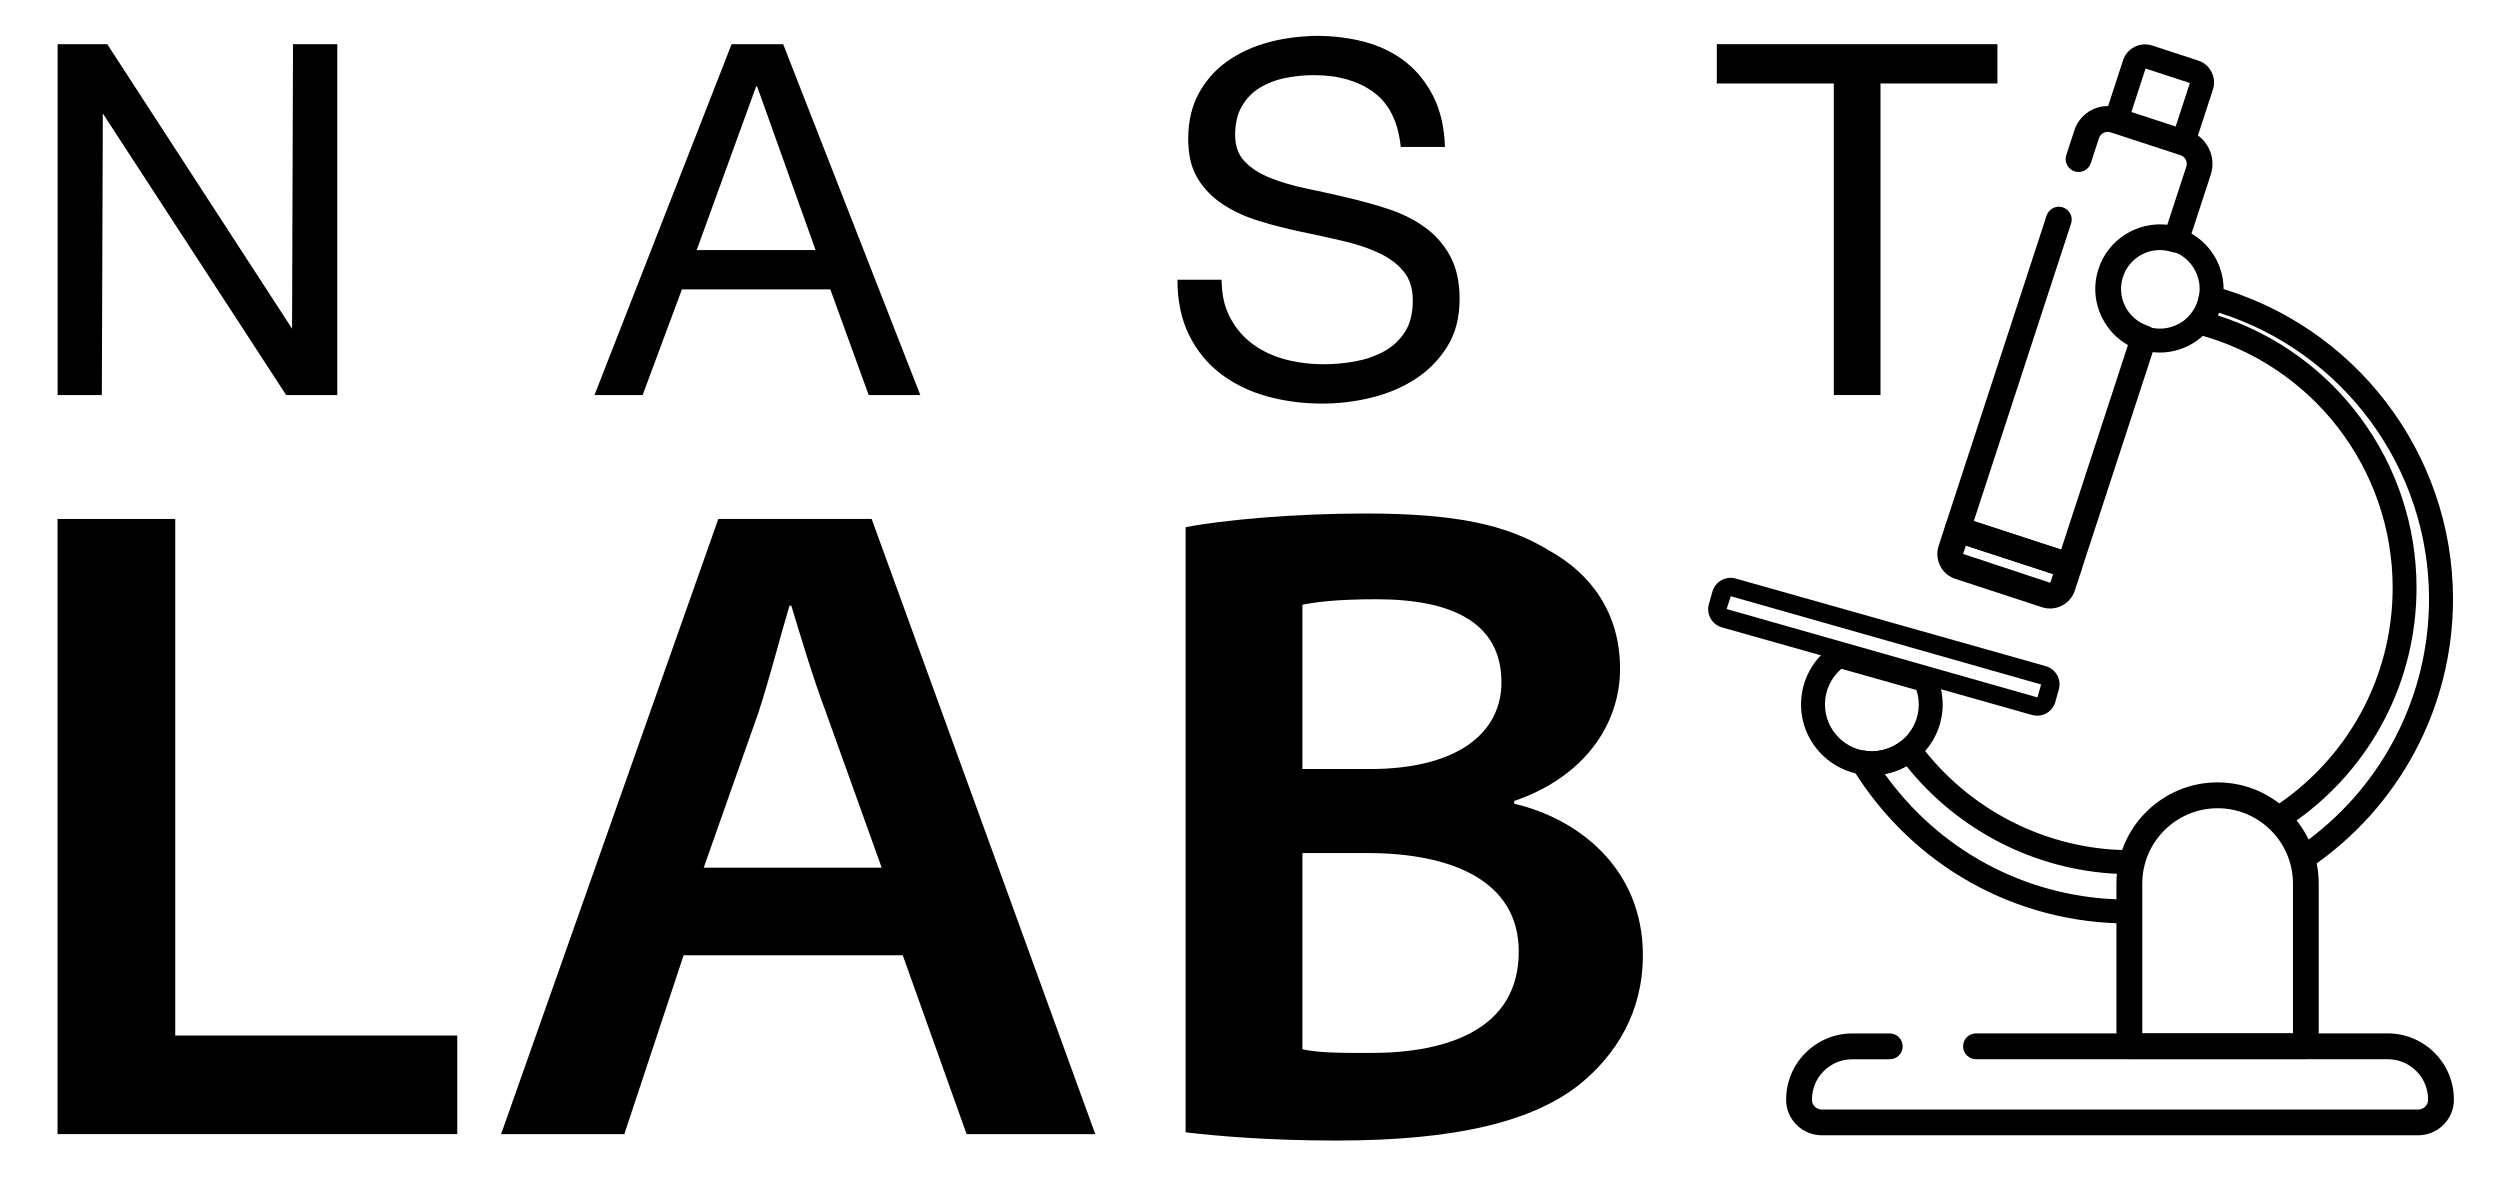
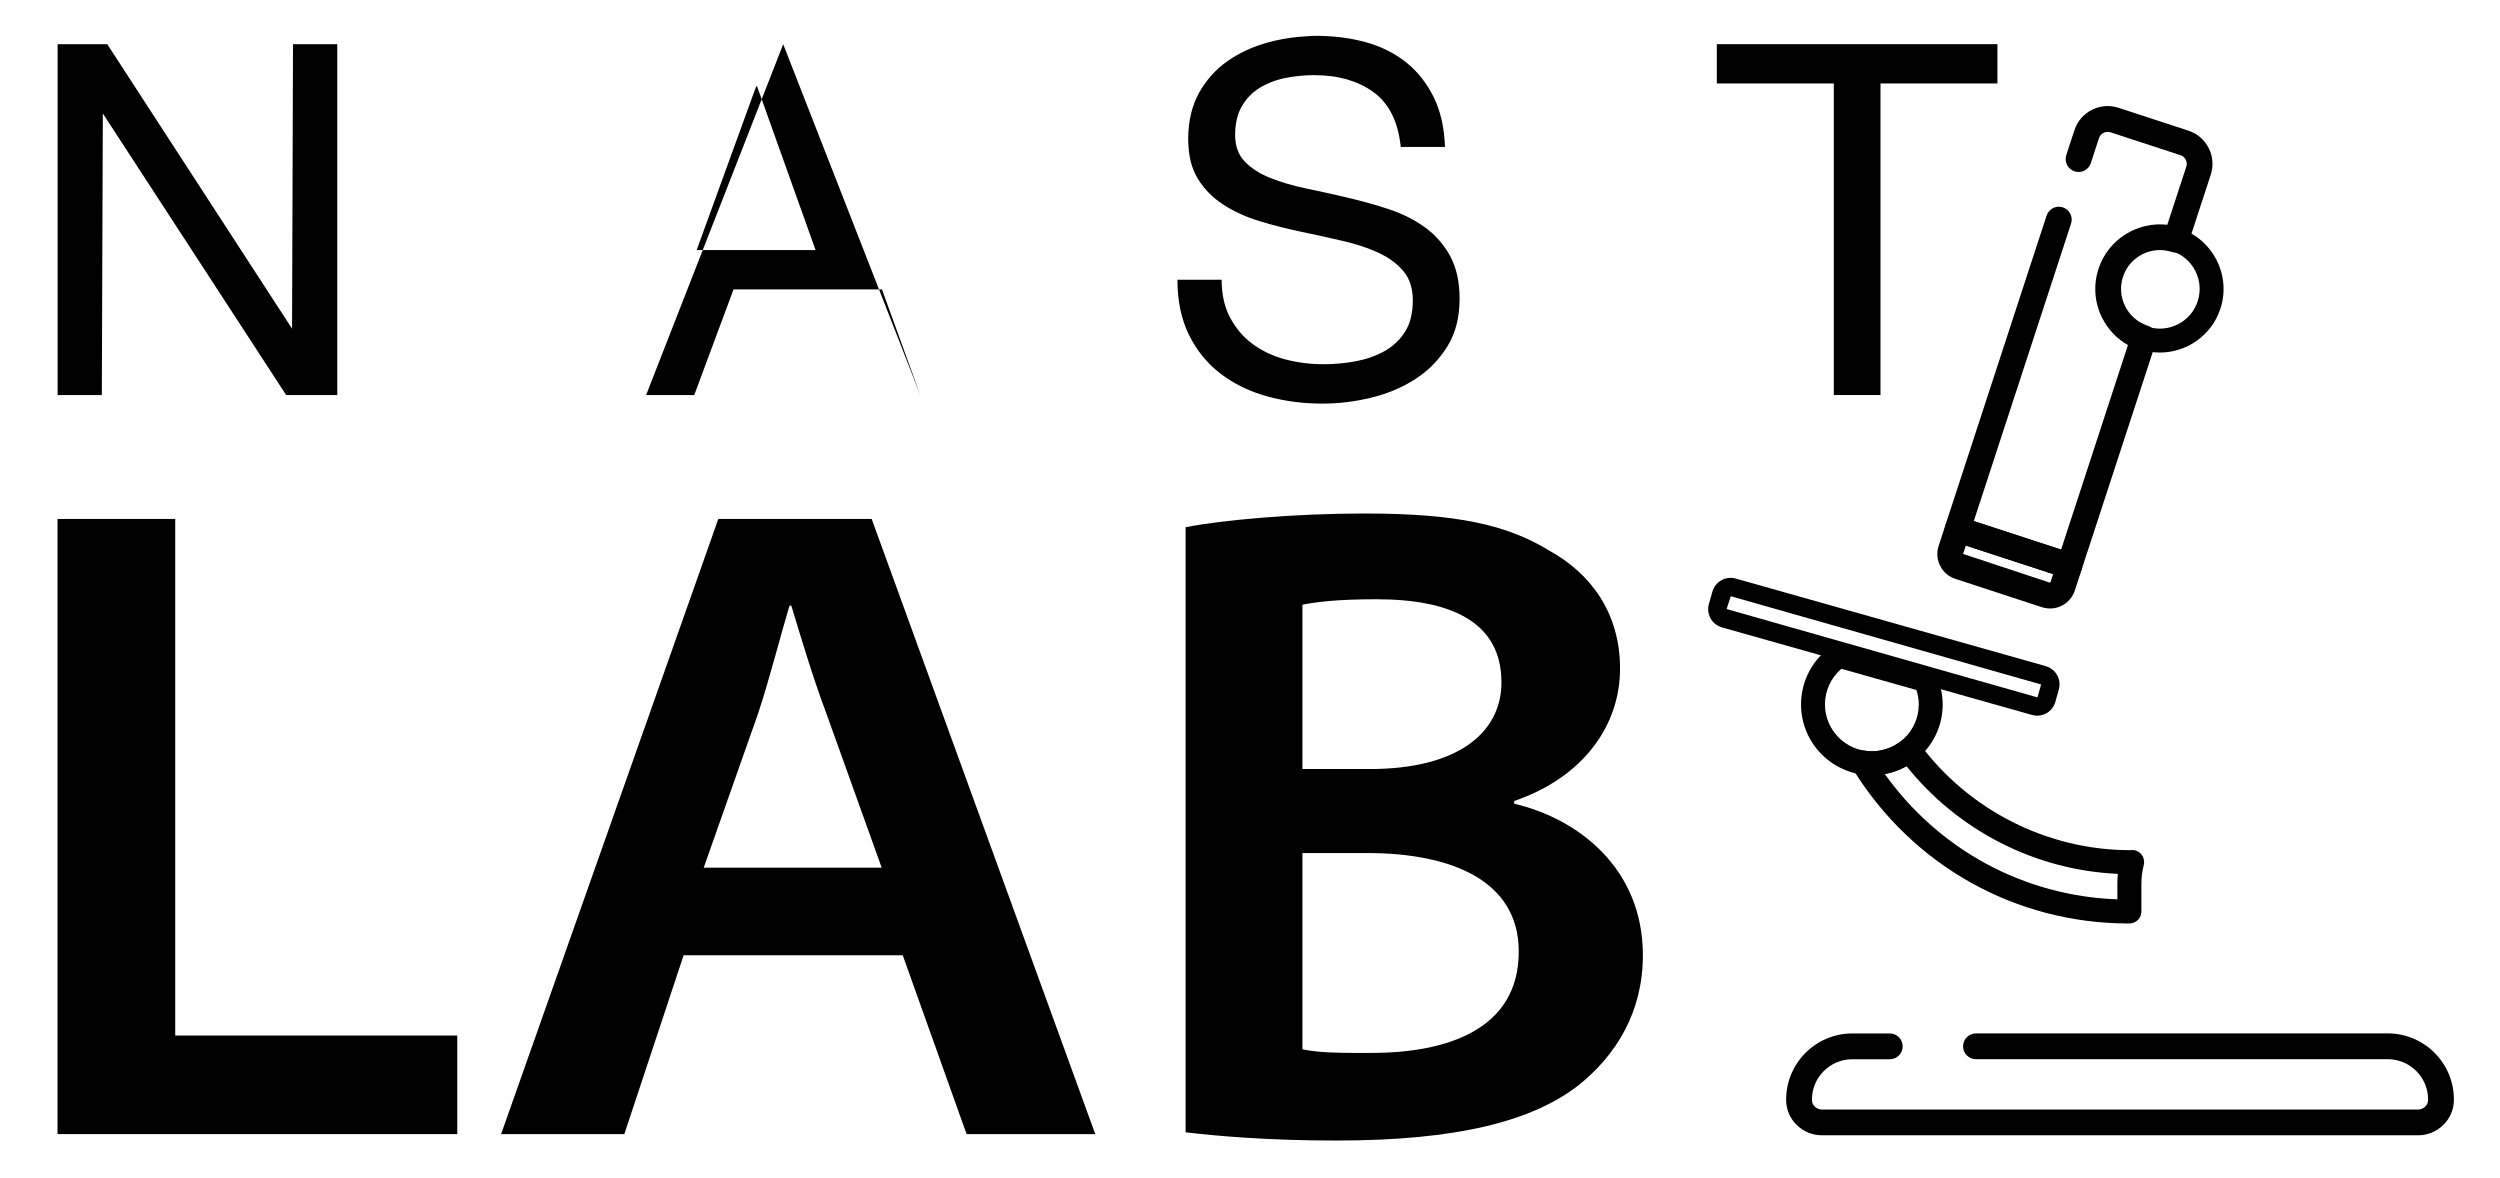
<svg xmlns="http://www.w3.org/2000/svg" version="1.1" x="0px" y="0px" viewBox="0 0 503.75 237.37" style="enable-background:new 0 0 503.75 237.37;" xml:space="preserve">
  <g id="Layer_1">
    <g>
      <polygon points="67.96,8.9 67.96,79.6 57.66,79.6 20.72,22.86 20.52,79.6 11.61,79.6 11.61,8.9 21.61,8.9 58.85,66.23 59.04,8.9       " />
-       <path d="M157.81,8.9l27.63,70.7h-10.4l-7.73-21.29h-29.9l-7.92,21.29h-9.7l27.63-70.7H157.81z M140.38,50.39h23.96l-11.78-32.97    h-0.2L140.38,50.39" />
+       <path d="M157.81,8.9l27.63,70.7l-7.73-21.29h-29.9l-7.92,21.29h-9.7l27.63-70.7H157.81z M140.38,50.39h23.96l-11.78-32.97    h-0.2L140.38,50.39" />
      <polygon points="402.48,8.9 402.48,16.82 378.92,16.82 378.92,79.6 369.51,79.6 369.51,16.82 345.94,16.82 345.94,8.9   " />
      <path d="M265.1,7.22c0.91,0,1.8,0.03,2.67,0.08c0.87,0.05,1.73,0.13,2.58,0.24c0.84,0.11,1.67,0.24,2.48,0.4    c0.81,0.16,1.6,0.35,2.38,0.56c0.77,0.21,1.53,0.46,2.25,0.74c0.73,0.28,1.43,0.58,2.1,0.92c0.68,0.34,1.33,0.71,1.96,1.11    c0.63,0.4,1.23,0.83,1.81,1.29c0.58,0.46,1.13,0.95,1.65,1.48c0.52,0.52,1.01,1.07,1.47,1.66s0.89,1.19,1.3,1.84    c0.4,0.64,0.78,1.31,1.13,2.01c0.35,0.7,0.65,1.44,0.92,2.21c0.27,0.77,0.5,1.57,0.69,2.41c0.19,0.84,0.34,1.71,0.45,2.61    s0.18,1.84,0.22,2.82h-8.91c-0.13-1.27-0.35-2.45-0.64-3.55c-0.3-1.1-0.67-2.1-1.13-3.02s-1-1.75-1.62-2.5    c-0.62-0.74-1.32-1.4-2.11-1.97c-0.78-0.57-1.62-1.07-2.52-1.5c-0.89-0.43-1.84-0.78-2.84-1.07c-1-0.28-2.06-0.5-3.17-0.64    c-1.11-0.14-2.28-0.21-3.5-0.21c-0.49,0-0.99,0.01-1.48,0.04c-0.49,0.02-0.98,0.06-1.47,0.11s-0.97,0.11-1.46,0.19    s-0.96,0.16-1.44,0.26c-0.48,0.1-0.94,0.21-1.39,0.35c-0.45,0.13-0.89,0.28-1.31,0.45c-0.42,0.17-0.84,0.35-1.23,0.54    c-0.4,0.2-0.78,0.41-1.15,0.64c-0.37,0.23-0.72,0.48-1.06,0.75c-0.33,0.27-0.65,0.56-0.95,0.87c-0.3,0.31-0.58,0.64-0.84,0.99    c-0.26,0.35-0.5,0.72-0.72,1.1c-0.22,0.39-0.42,0.8-0.59,1.24c-0.17,0.44-0.31,0.89-0.42,1.38c-0.11,0.48-0.2,0.99-0.25,1.52    c-0.06,0.53-0.08,1.08-0.08,1.66c0,0.54,0.04,1.06,0.12,1.56s0.2,0.96,0.36,1.4c0.16,0.44,0.36,0.86,0.6,1.25    c0.24,0.39,0.52,0.75,0.84,1.09c0.32,0.34,0.67,0.66,1.05,0.97c0.38,0.31,0.78,0.6,1.21,0.88c0.43,0.28,0.88,0.54,1.37,0.78    c0.48,0.25,0.99,0.47,1.53,0.69c0.54,0.21,1.09,0.42,1.66,0.62c0.57,0.2,1.16,0.38,1.77,0.56s1.23,0.35,1.87,0.51    c0.64,0.16,1.3,0.31,1.98,0.45c0.68,0.14,1.36,0.28,2.04,0.43c0.69,0.15,1.37,0.3,2.07,0.45c0.69,0.15,1.39,0.31,2.09,0.47    c0.7,0.16,1.41,0.32,2.12,0.49c0.71,0.16,1.41,0.34,2.11,0.52c0.7,0.18,1.4,0.37,2.09,0.56c0.69,0.19,1.38,0.39,2.07,0.6    c0.69,0.21,1.37,0.42,2.04,0.65c0.68,0.22,1.33,0.47,1.97,0.73c0.64,0.26,1.26,0.54,1.86,0.85c0.6,0.3,1.19,0.62,1.75,0.96    c0.57,0.34,1.11,0.7,1.64,1.08c0.53,0.38,1.03,0.78,1.51,1.22s0.93,0.89,1.35,1.37s0.82,0.99,1.2,1.52s0.72,1.09,1.04,1.68    c0.32,0.59,0.6,1.21,0.84,1.86c0.24,0.65,0.44,1.34,0.6,2.06c0.16,0.72,0.28,1.48,0.36,2.27s0.12,1.62,0.12,2.47    c0,0.94-0.05,1.85-0.16,2.72s-0.26,1.71-0.47,2.52c-0.21,0.8-0.47,1.58-0.79,2.31s-0.68,1.44-1.1,2.11    c-0.42,0.67-0.87,1.31-1.35,1.91c-0.48,0.61-0.99,1.18-1.53,1.73c-0.54,0.54-1.11,1.06-1.71,1.54c-0.6,0.48-1.23,0.93-1.89,1.36    c-0.66,0.42-1.34,0.81-2.04,1.18c-0.7,0.37-1.42,0.7-2.16,1.01c-0.74,0.31-1.5,0.59-2.27,0.84s-1.57,0.48-2.39,0.68    c-0.82,0.2-1.63,0.37-2.45,0.52s-1.63,0.27-2.44,0.37c-0.81,0.1-1.62,0.17-2.44,0.22c-0.81,0.05-1.62,0.07-2.43,0.07    c-0.99,0-1.97-0.03-2.93-0.09c-0.96-0.06-1.91-0.15-2.85-0.28c-0.94-0.12-1.86-0.28-2.77-0.46c-0.91-0.19-1.81-0.4-2.69-0.65    c-0.88-0.25-1.74-0.53-2.57-0.84c-0.83-0.31-1.63-0.66-2.41-1.04s-1.52-0.79-2.25-1.24c-0.72-0.45-1.42-0.92-2.09-1.44    c-0.67-0.51-1.3-1.06-1.9-1.64c-0.6-0.58-1.16-1.19-1.69-1.84c-0.53-0.65-1.02-1.33-1.48-2.05c-0.46-0.72-0.88-1.47-1.27-2.25    c-0.39-0.78-0.73-1.6-1.02-2.46s-0.53-1.75-0.73-2.68s-0.34-1.89-0.44-2.89c-0.1-1-0.15-2.04-0.15-3.11h8.91    c0,0.74,0.04,1.46,0.11,2.15s0.18,1.36,0.32,2c0.14,0.64,0.32,1.25,0.54,1.84c0.22,0.59,0.47,1.15,0.76,1.69    c0.29,0.54,0.6,1.05,0.93,1.54c0.33,0.49,0.69,0.95,1.07,1.4c0.38,0.44,0.78,0.86,1.21,1.25c0.42,0.39,0.87,0.76,1.34,1.11    c0.47,0.35,0.96,0.67,1.47,0.97c0.51,0.3,1.03,0.58,1.58,0.84c0.54,0.26,1.11,0.49,1.69,0.7c0.58,0.21,1.18,0.4,1.8,0.56    c0.62,0.17,1.24,0.31,1.88,0.43c0.63,0.12,1.27,0.23,1.92,0.31s1.3,0.14,1.96,0.18c0.66,0.04,1.33,0.06,2.01,0.06    c0.53,0,1.06-0.01,1.59-0.04c0.53-0.02,1.06-0.06,1.59-0.11c0.53-0.05,1.07-0.11,1.6-0.18c0.53-0.07,1.07-0.16,1.61-0.26    c0.54-0.1,1.06-0.22,1.57-0.35s1.01-0.29,1.49-0.46c0.48-0.17,0.95-0.36,1.41-0.56s0.9-0.42,1.33-0.66    c0.43-0.24,0.84-0.5,1.23-0.78c0.39-0.28,0.76-0.59,1.1-0.91c0.35-0.33,0.67-0.67,0.98-1.04c0.31-0.37,0.59-0.76,0.85-1.17    c0.26-0.41,0.49-0.85,0.69-1.32s0.36-0.97,0.49-1.5c0.13-0.53,0.23-1.09,0.3-1.67c0.07-0.59,0.1-1.2,0.1-1.84    c0-0.61-0.04-1.19-0.12-1.74s-0.2-1.08-0.36-1.57c-0.16-0.5-0.36-0.96-0.6-1.4c-0.24-0.44-0.52-0.85-0.85-1.23    c-0.32-0.38-0.67-0.74-1.04-1.09c-0.37-0.34-0.77-0.67-1.2-0.98s-0.88-0.6-1.35-0.88c-0.48-0.27-0.98-0.53-1.51-0.77    c-0.53-0.24-1.07-0.47-1.64-0.69s-1.15-0.43-1.75-0.62s-1.22-0.39-1.86-0.56c-0.64-0.18-1.3-0.34-1.98-0.5    c-0.68-0.16-1.36-0.31-2.04-0.47c-0.68-0.15-1.37-0.31-2.07-0.46s-1.39-0.3-2.09-0.45c-0.7-0.15-1.41-0.3-2.12-0.45    c-0.71-0.15-1.42-0.3-2.12-0.47c-0.7-0.16-1.4-0.33-2.09-0.51c-0.69-0.18-1.38-0.36-2.07-0.55c-0.68-0.19-1.37-0.39-2.04-0.6    c-0.68-0.21-1.34-0.43-1.98-0.67c-0.64-0.24-1.27-0.5-1.87-0.78c-0.61-0.28-1.2-0.57-1.77-0.88c-0.57-0.31-1.12-0.64-1.66-0.99    c-0.54-0.35-1.05-0.71-1.53-1.11c-0.48-0.39-0.94-0.81-1.37-1.24c-0.43-0.44-0.83-0.9-1.21-1.38c-0.38-0.48-0.72-0.99-1.04-1.51    c-0.32-0.53-0.6-1.09-0.85-1.69s-0.44-1.23-0.6-1.9s-0.28-1.37-0.36-2.11c-0.08-0.74-0.12-1.51-0.12-2.32    c0-0.89,0.05-1.75,0.14-2.58c0.09-0.83,0.23-1.63,0.41-2.4c0.18-0.77,0.41-1.51,0.68-2.23c0.27-0.71,0.59-1.39,0.95-2.05    c0.36-0.65,0.76-1.27,1.18-1.87c0.42-0.59,0.88-1.16,1.36-1.7c0.48-0.54,1-1.04,1.54-1.52c0.54-0.48,1.12-0.93,1.72-1.35    c0.6-0.42,1.22-0.82,1.87-1.18c0.64-0.37,1.31-0.71,1.99-1.02s1.39-0.6,2.12-0.86c0.73-0.26,1.47-0.49,2.24-0.7    c0.77-0.21,1.54-0.39,2.32-0.54c0.78-0.15,1.56-0.28,2.35-0.39c0.79-0.1,1.58-0.18,2.38-0.23S264.29,7.22,265.1,7.22z" />
    </g>
  </g>
  <g id="Layer_2">
    <g>
      <path d="M11.59,104.57h23.72v104.09h56.83v19.86H11.59V104.57z" />
      <path d="M137.75,192.48l-11.95,36.05h-24.83l43.77-123.96h30.9l45.06,123.96h-25.93l-12.87-36.05H137.75z M177.66,174.83    l-11.22-31.27c-2.76-7.36-4.97-14.9-6.99-21.52h-0.37c-2.02,6.8-3.86,14.16-6.25,21.52l-11.03,31.27H177.66z" />
      <path d="M238.9,106.23c7.54-1.47,22.07-2.76,36.05-2.76c18.39,0,28.69,2.21,37.33,7.54c8.28,4.6,14.16,12.51,14.16,23.72    c0,11.4-7.36,21.89-21.33,26.67v0.55c12.69,2.94,25.93,12.87,25.93,30.53c0,11.4-5.33,20.05-12.87,26.12    c-9.38,7.36-24.64,11.22-48.92,11.22c-13.79,0-24.09-0.92-30.35-1.66V106.23z M262.45,154.96h13.61    c17.47,0,26.48-7.17,26.48-17.47c0-12.14-10.12-16.74-25.2-16.74c-7.91,0-12.14,0.55-14.9,1.1V154.96z M262.45,211.43    c3.31,0.74,7.72,0.74,13.79,0.74c15.45,0,29.79-4.78,29.79-20.42c0-14.34-13.61-19.86-30.53-19.86h-13.06V211.43z" />
    </g>
    <g id="XMLID_214_">
      <g id="XMLID_211_">
        <path id="XMLID_251_" d="M435.22,71.04c-1.32,0-2.66-0.2-3.98-0.64c-3.26-1.06-5.9-3.33-7.45-6.39     c-1.55-3.05-1.82-6.53-0.75-9.78c2.19-6.72,9.44-10.4,16.17-8.2c6.72,2.2,10.4,9.45,8.2,16.17l0,0     C445.65,67.6,440.61,71.04,435.22,71.04z M435.22,50.21c-1.24,0-2.47,0.29-3.61,0.87c-1.91,0.97-3.32,2.62-3.99,4.65     c-0.66,2.03-0.5,4.2,0.47,6.11c0.97,1.91,2.62,3.32,4.65,3.99c4.19,1.36,8.72-0.93,10.09-5.12l0,0c0.66-2.03,0.5-4.2-0.47-6.11     c-0.97-1.91-2.62-3.32-4.65-3.99C436.89,50.34,436.05,50.21,435.22,50.21z" />
      </g>
      <g id="XMLID_212_">
-         <path id="XMLID_248_" d="M439.88,31.11c-0.25,0-0.5-0.04-0.75-0.12l-13.51-4.42c-1.26-0.41-1.96-1.77-1.54-3.04l3.72-11.39     c0.79-2.43,3.41-3.76,5.86-2.97l9.27,3.03c1.18,0.38,2.14,1.2,2.7,2.31c0.56,1.11,0.66,2.37,0.27,3.55l-3.72,11.39     C441.84,30.46,440.9,31.11,439.88,31.11z M429.42,22.74l8.92,2.92l2.92-8.93l-8.93-2.92L429.42,22.74z" />
-       </g>
+         </g>
      <g id="XMLID_213_">
        <path id="XMLID_245_" d="M413.08,122.61c-0.54,0-1.09-0.09-1.63-0.26L394,116.64c-2.76-0.9-4.27-3.88-3.37-6.63l1.36-4.16     c0.45-1.36,1.91-2.11,3.27-1.66l22.52,7.36c1.36,0.45,2.11,1.91,1.66,3.27l-1.36,4.16C417.36,121.2,415.3,122.61,413.08,122.61z      M396.12,109.93l-0.55,1.69l17.5,5.79c0.01,0,0.01,0,0.02,0c0.03,0,0.06-0.02,0.07-0.05l0.55-1.69L396.12,109.93z" />
      </g>
      <g id="XMLID_215_">
        <path id="XMLID_242_" d="M410.48,144.21c-0.35,0-0.7-0.05-1.04-0.15l-62.47-17.64c-0.98-0.28-1.8-0.92-2.29-1.81     c-0.5-0.89-0.62-1.92-0.34-2.9l0.71-2.5c0.28-0.98,0.92-1.79,1.81-2.29c0.89-0.5,1.92-0.62,2.9-0.34l62.46,17.65     c0.98,0.28,1.79,0.92,2.29,1.81c0.5,0.89,0.62,1.92,0.34,2.9l-0.7,2.5c-0.28,0.98-0.92,1.8-1.81,2.29     C411.76,144.04,411.13,144.21,410.48,144.21z M348.75,120.14l-0.84,2.58l62.54,17.78c0,0,0,0,0,0c0.04,0.01,0.12-0.03,0.13-0.08     l0.7-2.5L348.75,120.14z" />
      </g>
      <g id="XMLID_217_">
-         <path id="XMLID_239_" d="M464.62,213.42h-35.56c-1.43,0-2.6-1.16-2.6-2.6v-32.79c0-11.24,9.14-20.38,20.38-20.38     c11.24,0,20.38,9.14,20.38,20.38v32.79C467.22,212.26,466.05,213.42,464.62,213.42z M431.66,208.23h30.37v-30.19     c0-8.37-6.81-15.18-15.18-15.18s-15.18,6.81-15.18,15.18V208.23z" />
-       </g>
+         </g>
      <g id="XMLID_223_">
        <path id="XMLID_235_" d="M416.98,116.62c-0.27,0-0.54-0.04-0.81-0.13l-22.52-7.37c-1.36-0.45-2.11-1.91-1.66-3.27l20.4-62.41     c0.45-1.36,1.91-2.1,3.27-1.66c1.36,0.45,2.11,1.91,1.66,3.27l-19.6,59.95l17.59,5.75l13.47-41.22c-2.21-1.25-4-3.12-5.17-5.43     c-1.57-3.1-1.84-6.63-0.76-9.93c1.95-5.97,7.85-9.56,13.86-8.88l3.83-11.71c0.15-0.47,0.11-0.96-0.11-1.4     c-0.22-0.44-0.6-0.76-1.07-0.91l-14.1-4.61c-0.96-0.31-2,0.21-2.32,1.18l-1.64,5.03c-0.45,1.36-1.9,2.11-3.28,1.66     c-1.36-0.45-2.11-1.91-1.66-3.28l1.64-5.03c1.21-3.68,5.18-5.7,8.87-4.5l14.1,4.61c3.68,1.2,5.7,5.18,4.5,8.86l-4.56,13.93     c-0.45,1.36-1.9,2.1-3.27,1.66c-1.98-0.65-4.1-0.49-5.97,0.46c-1.86,0.94-3.24,2.56-3.89,4.54c-0.65,1.98-0.49,4.1,0.46,5.97     c0.94,1.86,2.56,3.24,4.54,3.89c0.66,0.22,1.2,0.68,1.51,1.29c0.31,0.62,0.37,1.33,0.15,1.98l-15.01,45.91     c-0.22,0.66-0.68,1.2-1.29,1.51C417.79,116.52,417.38,116.62,416.98,116.62z" />
      </g>
      <g id="XMLID_222_">
-         <path id="XMLID_229_" d="M463.9,175.45c-0.28,0-0.55-0.05-0.82-0.14c-0.72-0.26-1.27-0.85-1.49-1.59     c-0.77-2.64-2.26-5.04-4.3-6.94c-0.55-0.51-0.83-1.24-0.76-1.98c0.07-0.74,0.47-1.41,1.1-1.81     c15.33-9.79,24.49-26.45,24.49-44.56c0-24.06-16.27-45.08-39.58-51.12c-0.8-0.21-1.44-0.82-1.69-1.61     c-0.25-0.79-0.07-1.66,0.47-2.29c0.69-0.8,1.2-1.71,1.52-2.7c0.1-0.32,0.15-0.63,0.2-0.94c0.12-0.67,0.52-1.34,1.1-1.71     c0.57-0.36,1.29-0.55,1.94-0.38c28.38,7.72,48.2,33.64,48.2,63.03c0,21.84-10.85,42.15-29.03,54.34     C464.84,175.31,464.37,175.45,463.9,175.45z M462.6,165.44c0.95,1.19,1.77,2.48,2.43,3.85c15.35-11.42,24.42-29.37,24.42-48.58     c0-26.42-17.29-49.81-42.33-57.7c-0.07,0.18-0.15,0.37-0.23,0.55c23.74,7.6,40.04,29.71,40.04,54.87     C486.93,137.23,477.89,154.6,462.6,165.44z M445.44,60l2.37,0.42L445.44,60z" />
-       </g>
+         </g>
      <g id="XMLID_221_">
        <path id="XMLID_226_" d="M428.9,186.08c-22.79,0-43.58-11.66-55.6-31.18c-0.49-0.8-0.47-1.81,0.05-2.6s1.44-1.19,2.38-1.05     c1.21,0.19,1.96,0.17,3.07-0.02c1.66-0.3,3.15-0.98,4.38-1.99c0.51-0.42,1.18-0.61,1.83-0.53c0.66,0.08,1.25,0.43,1.64,0.97     c9.94,13.54,25.85,21.62,42.57,21.63c0.06,0,0.35-0.02,0.38-0.02c0.72-0.06,1.46,0.33,1.92,0.91c0.46,0.59,0.63,1.35,0.45,2.08     c-0.32,1.28-0.48,2.54-0.48,3.75v5.63c0,1.3-1.03,2.37-2.33,2.41C429.11,186.07,428.92,186.08,428.9,186.08z M379.78,155.96     c10.95,15.31,28.07,24.58,46.87,25.26v-3.18c0-0.64,0.03-1.3,0.1-1.96c-16.57-0.72-32.19-8.68-42.59-21.7     C382.81,155.13,381.33,155.67,379.78,155.96z" />
      </g>
      <g id="XMLID_220_">
        <path id="XMLID_216_" d="M377.18,156.21c-7.87,0-14.27-6.4-14.27-14.27c0-4.74,2.35-9.16,6.28-11.82     c0.59-0.4,1.33-0.52,2.01-0.32l9.54,2.7l0,0l7.86,2.22c0.68,0.19,1.24,0.68,1.54,1.32c0.87,1.9,1.31,3.89,1.31,5.91     C391.45,149.81,385.05,156.21,377.18,156.21z M371.04,134.76c-2.09,1.79-3.31,4.4-3.31,7.18c0,5.21,4.24,9.45,9.45,9.45     c5.21,0,9.45-4.24,9.45-9.45c0-0.98-0.16-1.96-0.48-2.91L371.04,134.76z" />
      </g>
      <path id="XMLID_305_" d="M481.14,208.23h-82.98c-1.43,0-2.6,1.16-2.6,2.6l0,0c0,1.43,1.16,2.6,2.6,2.6h82.98    c4.52,0,8.19,3.71,8.12,8.25c-0.02,1.06-0.95,1.89-2.01,1.89H367.12c-1.06,0-2-0.82-2.01-1.88c-0.07-4.54,3.6-8.25,8.12-8.25h7.56    c1.43,0,2.6-1.16,2.6-2.6l0,0c0-1.43-1.16-2.6-2.6-2.6h-7.56c-7.4,0-13.41,6.07-13.32,13.49c0.05,3.91,3.3,7.03,7.21,7.03h120.13    c3.91,0,7.16-3.13,7.21-7.04C494.55,214.29,488.54,208.23,481.14,208.23z" />
    </g>
  </g>
</svg>